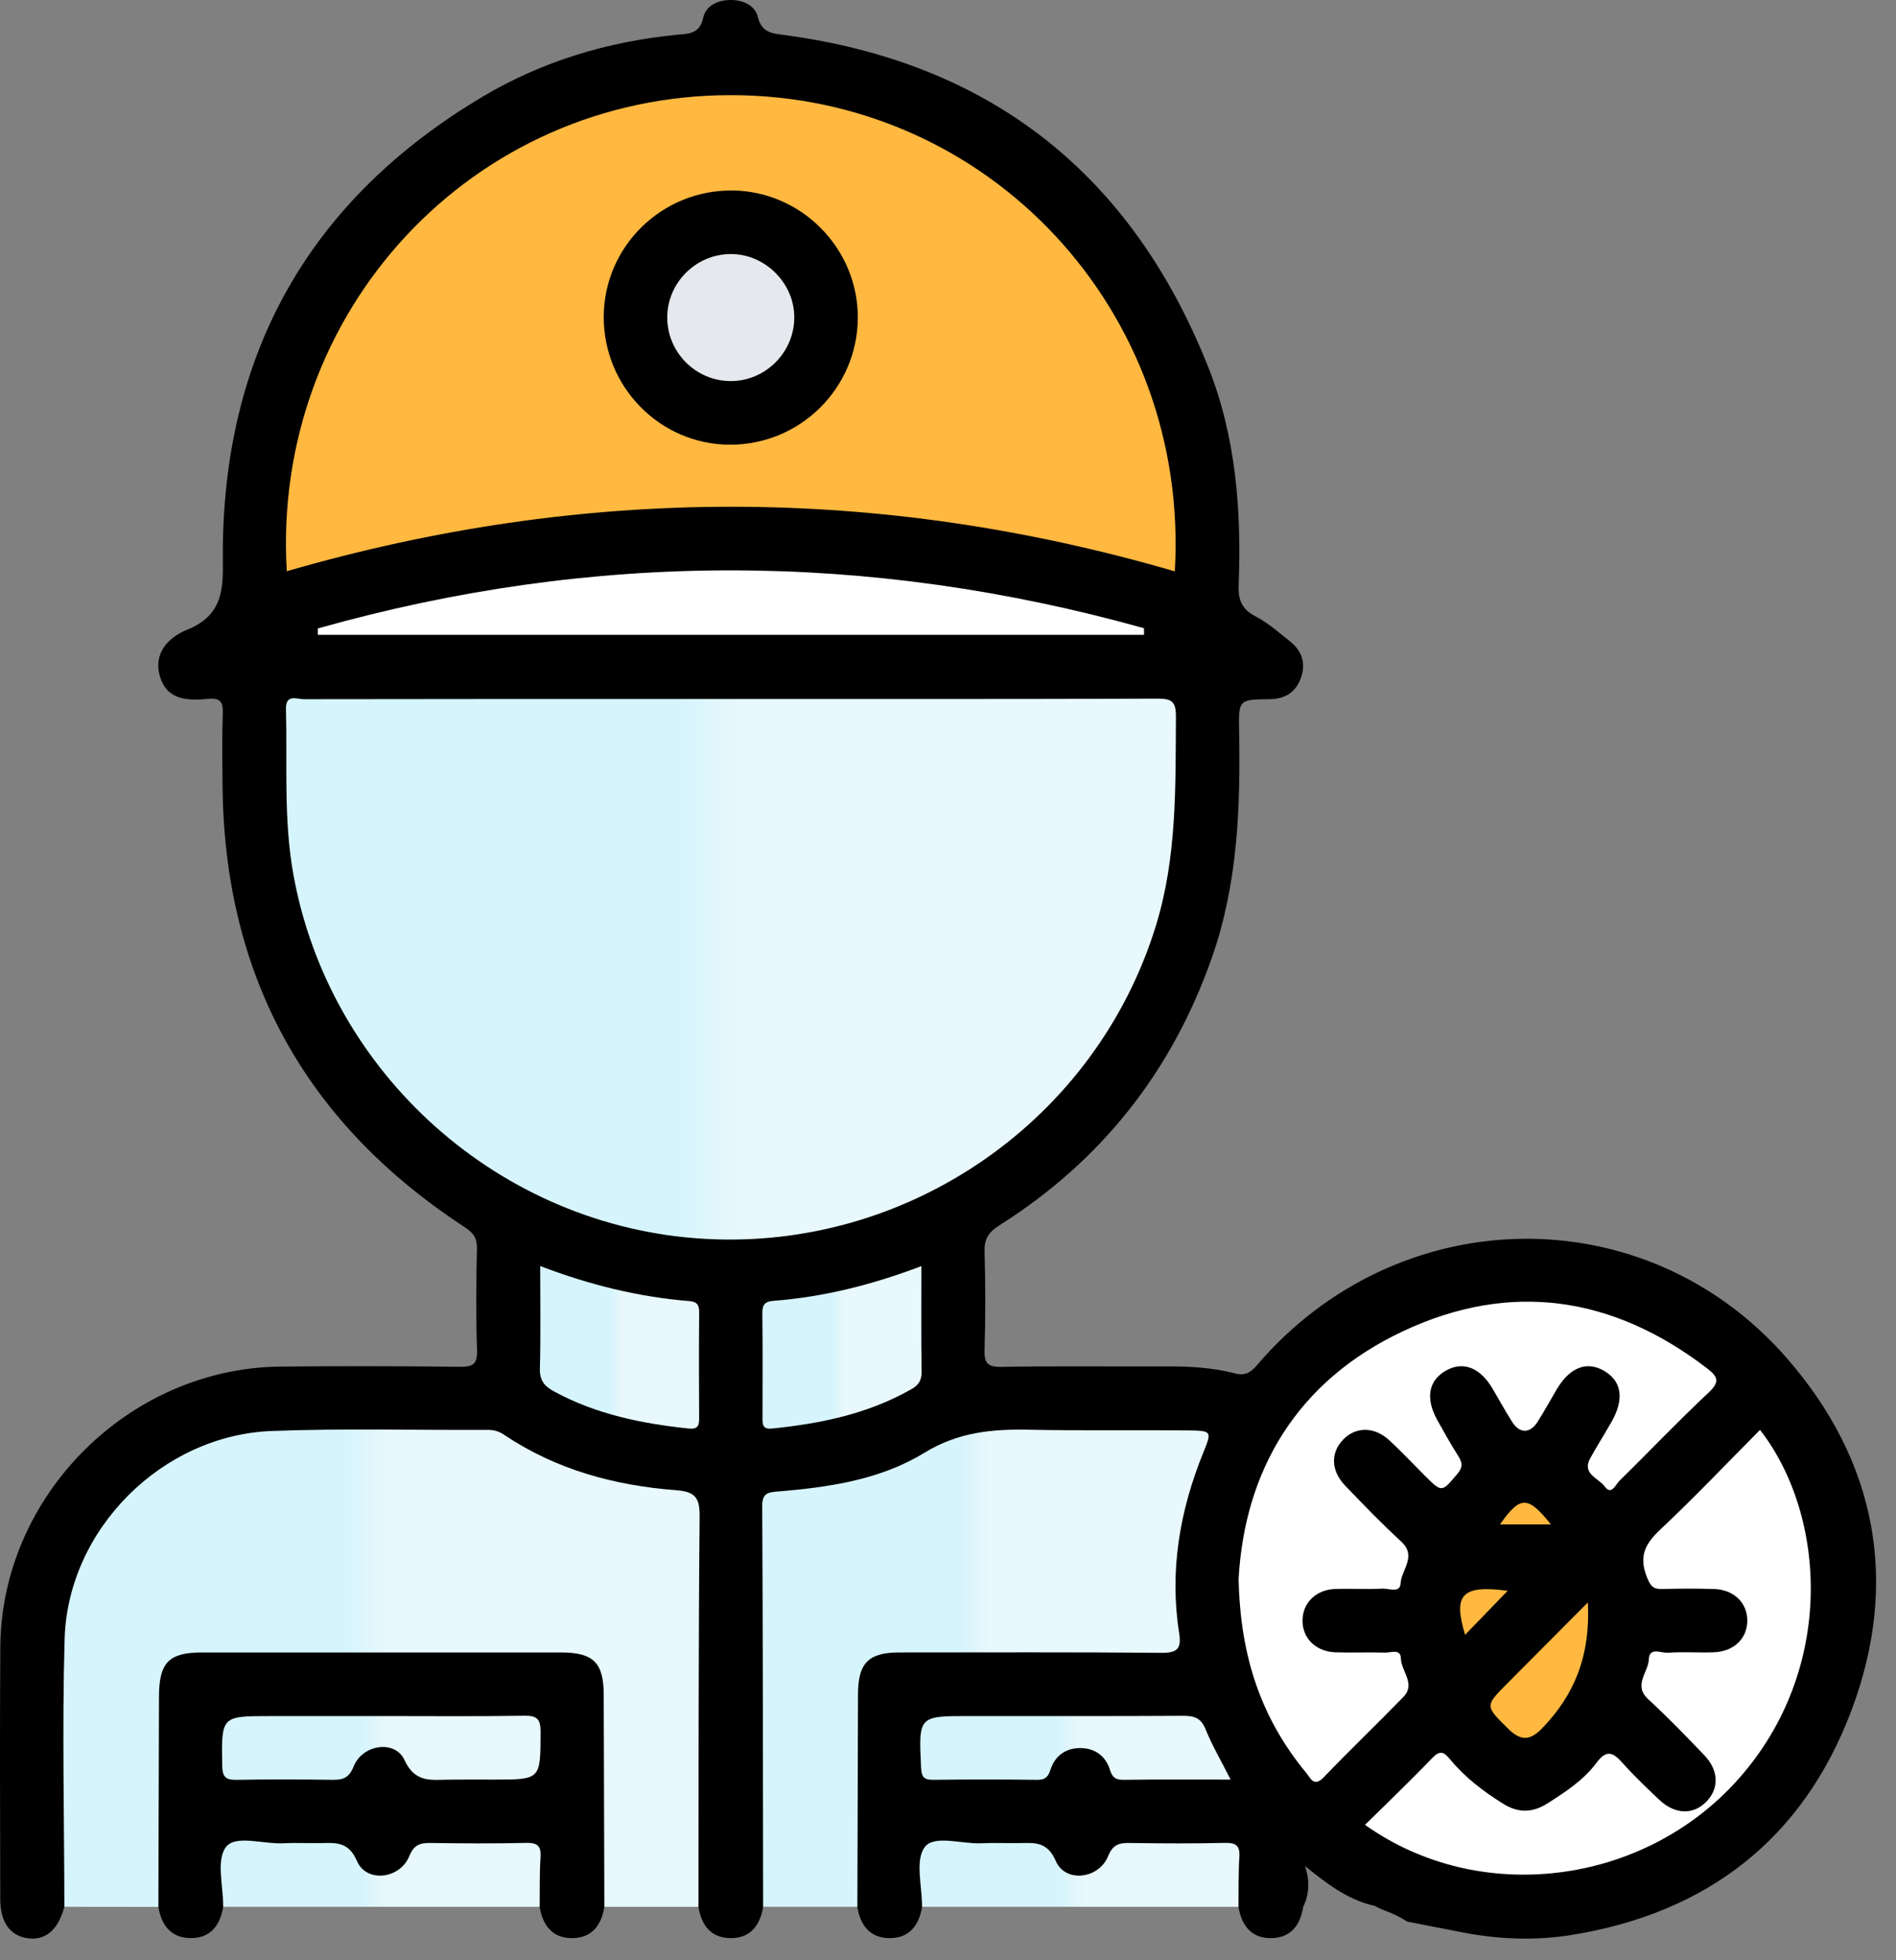
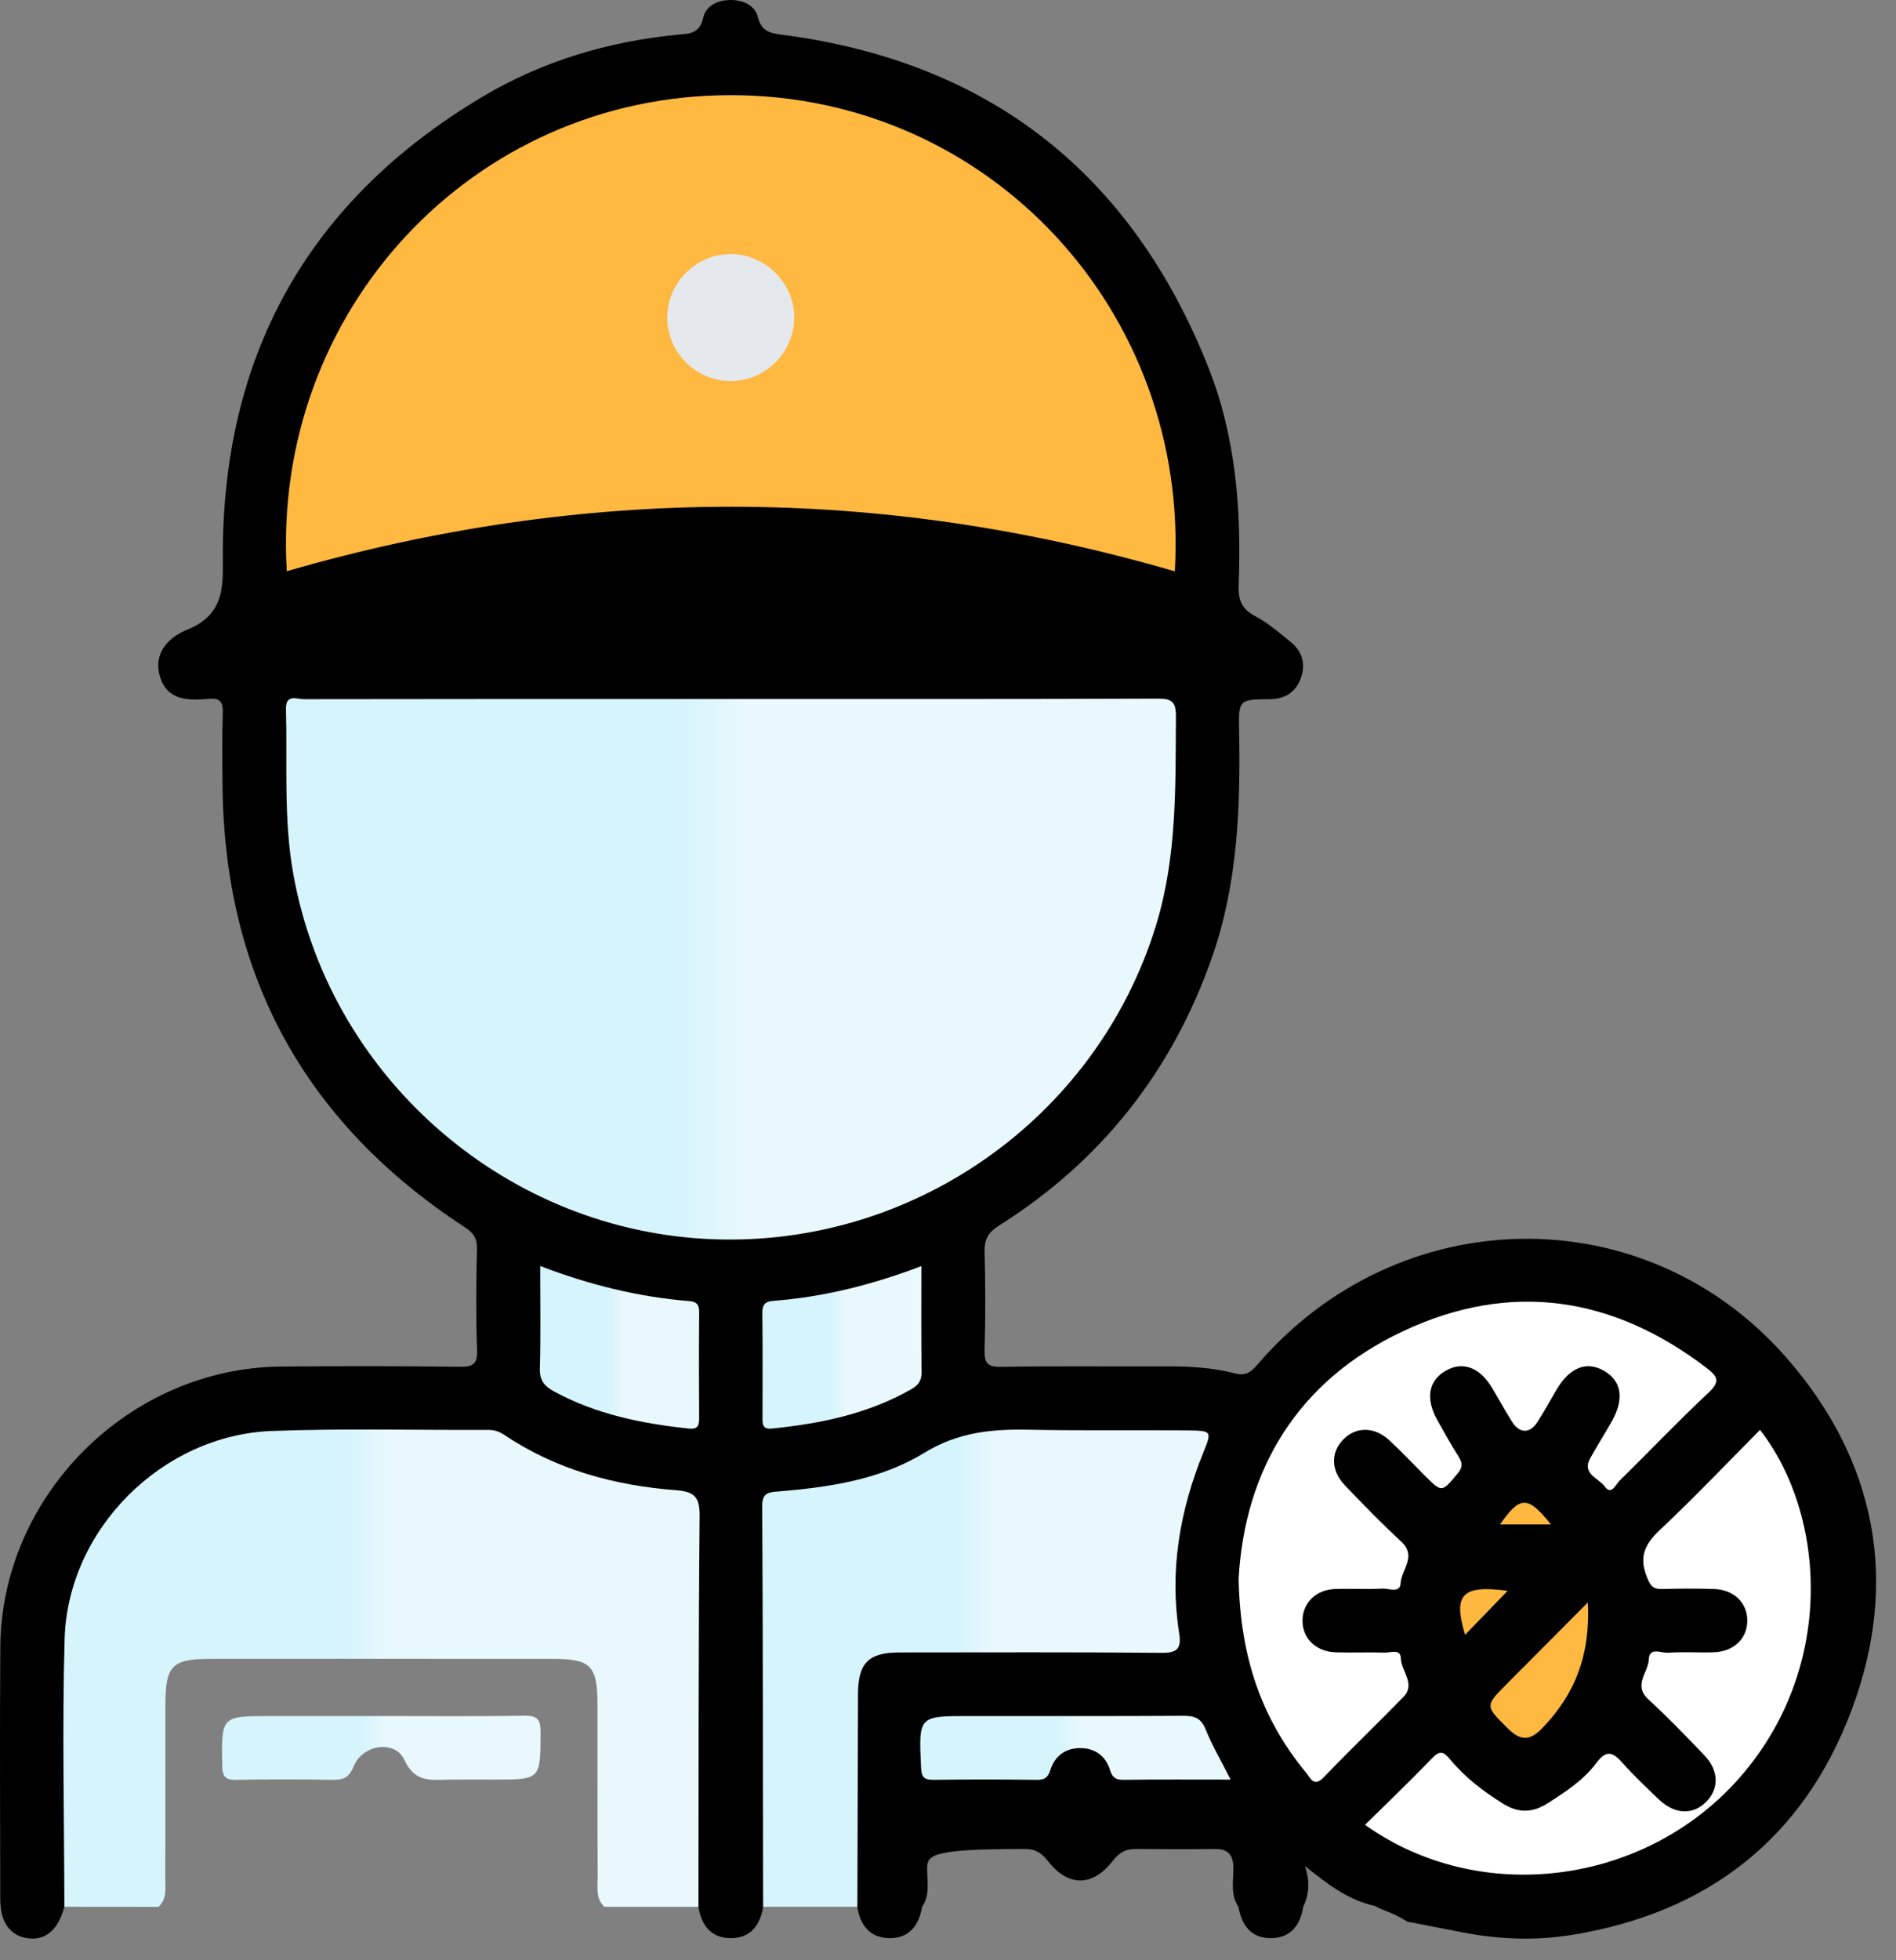
<svg xmlns="http://www.w3.org/2000/svg" width="60" height="62" viewBox="0 0 60 62" fill="none">
  <rect x="0" y="0" width="60" height="62" fill="#808080" stroke="none" />
-   <path d="M44.533 60.778C44.008 60.449 43.802 60.454 43.514 60.284C42.608 60.084 41.919 59.515 41.297 59.022C41.428 59.402 41.465 59.855 41.241 60.31C41.15 60.883 40.853 61.285 40.247 61.3C39.607 61.316 39.292 60.908 39.192 60.309C38.93 59.93 39.034 59.498 39.031 59.087C39.027 58.669 38.872 58.476 38.439 58.481C37.603 58.491 36.766 58.487 35.928 58.481C35.603 58.479 35.395 58.62 35.197 58.875C34.574 59.677 33.797 59.677 33.174 58.875C32.976 58.62 32.768 58.477 32.443 58.481C31.607 58.487 30.769 58.491 29.932 58.481C29.5 58.476 29.344 58.669 29.34 59.087C29.337 59.498 29.441 59.93 29.18 60.309C29.081 60.908 28.764 61.316 28.124 61.3C27.517 61.285 27.221 60.88 27.129 60.309C26.943 60.078 26.958 59.799 26.958 59.528C26.955 57.581 26.948 55.633 26.96 53.686C26.968 52.481 27.378 52.079 28.607 52.074C31.14 52.064 33.675 52.072 36.208 52.069C37.111 52.068 37.109 52.056 37.035 51.148C36.898 49.427 37.179 47.769 37.776 46.155C38.017 45.502 37.975 45.426 37.285 45.423C35.254 45.415 33.222 45.42 31.192 45.42C30.801 45.42 30.456 45.529 30.124 45.731C28.61 46.649 26.946 47.113 25.199 47.304C24.41 47.39 24.328 47.46 24.328 48.283C24.323 51.947 24.328 55.613 24.323 59.277C24.323 59.627 24.388 59.994 24.152 60.309C24.051 60.907 23.738 61.316 23.096 61.3C22.488 61.285 22.193 60.882 22.103 60.31C21.88 60.016 21.939 59.67 21.937 59.34C21.933 55.678 21.935 52.016 21.933 48.353C21.933 47.417 21.895 47.398 20.955 47.293C19.253 47.1 17.628 46.646 16.157 45.741C15.785 45.512 15.401 45.413 14.969 45.415C12.98 45.421 10.993 45.403 9.005 45.421C5.265 45.458 2.234 48.501 2.208 52.247C2.191 54.633 2.206 57.018 2.203 59.404C2.203 59.714 2.248 60.037 2.037 60.31C1.839 61.038 1.449 61.376 0.891 61.306C0.321 61.232 0.008 60.801 0.008 60.066C0.004 57.407 -0.009 54.746 0.01 52.088C0.045 47.301 4.082 43.268 8.882 43.223C10.767 43.205 12.652 43.206 14.535 43.23C14.954 43.235 15.113 43.163 15.096 42.699C15.058 41.632 15.068 40.563 15.093 39.495C15.101 39.154 14.974 38.988 14.696 38.807C9.675 35.526 7.108 30.889 7.043 24.883C7.034 24.109 7.026 23.333 7.049 22.559C7.06 22.217 6.982 22.072 6.611 22.103C5.971 22.157 5.295 22.175 5.062 21.396C4.836 20.637 5.359 20.143 5.929 19.914C7.209 19.399 7.041 18.379 7.051 17.344C7.113 11.049 9.867 6.276 15.267 3.061C17.155 1.937 19.235 1.314 21.427 1.099C21.791 1.064 22.141 1.081 22.253 0.561C22.339 0.169 22.731 -0.005 23.142 0C23.527 0.005 23.895 0.176 23.984 0.54C24.103 1.022 24.405 1.052 24.795 1.104C31.331 1.97 35.802 5.495 38.233 11.604C39.116 13.82 39.289 16.156 39.198 18.513C39.18 18.987 39.304 19.272 39.738 19.498C40.14 19.708 40.492 20.021 40.849 20.309C41.234 20.621 41.329 21.041 41.15 21.49C40.979 21.916 40.642 22.112 40.165 22.115C39.208 22.12 39.193 22.135 39.212 23.1C39.257 25.536 39.172 27.949 38.352 30.286C37.086 33.893 34.849 36.721 31.622 38.758C31.274 38.978 31.145 39.194 31.157 39.599C31.187 40.625 31.188 41.652 31.157 42.677C31.143 43.106 31.24 43.24 31.694 43.232C33.432 43.201 35.171 43.225 36.908 43.217C37.644 43.213 38.372 43.255 39.086 43.439C39.396 43.52 39.572 43.419 39.775 43.181C44.226 37.968 52.048 37.805 56.544 42.955C59.377 46.2 60.119 50.027 58.594 54.088C57.066 58.159 54.025 60.516 49.713 61.203C48.542 61.389 47.376 61.337 46.218 61.106" fill="black" />
+   <path d="M44.533 60.778C44.008 60.449 43.802 60.454 43.514 60.284C42.608 60.084 41.919 59.515 41.297 59.022C41.428 59.402 41.465 59.855 41.241 60.31C41.15 60.883 40.853 61.285 40.247 61.3C39.607 61.316 39.292 60.908 39.192 60.309C38.93 59.93 39.034 59.498 39.031 59.087C39.027 58.669 38.872 58.476 38.439 58.481C37.603 58.491 36.766 58.487 35.928 58.481C35.603 58.479 35.395 58.62 35.197 58.875C34.574 59.677 33.797 59.677 33.174 58.875C32.976 58.62 32.768 58.477 32.443 58.481C29.5 58.476 29.344 58.669 29.34 59.087C29.337 59.498 29.441 59.93 29.18 60.309C29.081 60.908 28.764 61.316 28.124 61.3C27.517 61.285 27.221 60.88 27.129 60.309C26.943 60.078 26.958 59.799 26.958 59.528C26.955 57.581 26.948 55.633 26.96 53.686C26.968 52.481 27.378 52.079 28.607 52.074C31.14 52.064 33.675 52.072 36.208 52.069C37.111 52.068 37.109 52.056 37.035 51.148C36.898 49.427 37.179 47.769 37.776 46.155C38.017 45.502 37.975 45.426 37.285 45.423C35.254 45.415 33.222 45.42 31.192 45.42C30.801 45.42 30.456 45.529 30.124 45.731C28.61 46.649 26.946 47.113 25.199 47.304C24.41 47.39 24.328 47.46 24.328 48.283C24.323 51.947 24.328 55.613 24.323 59.277C24.323 59.627 24.388 59.994 24.152 60.309C24.051 60.907 23.738 61.316 23.096 61.3C22.488 61.285 22.193 60.882 22.103 60.31C21.88 60.016 21.939 59.67 21.937 59.34C21.933 55.678 21.935 52.016 21.933 48.353C21.933 47.417 21.895 47.398 20.955 47.293C19.253 47.1 17.628 46.646 16.157 45.741C15.785 45.512 15.401 45.413 14.969 45.415C12.98 45.421 10.993 45.403 9.005 45.421C5.265 45.458 2.234 48.501 2.208 52.247C2.191 54.633 2.206 57.018 2.203 59.404C2.203 59.714 2.248 60.037 2.037 60.31C1.839 61.038 1.449 61.376 0.891 61.306C0.321 61.232 0.008 60.801 0.008 60.066C0.004 57.407 -0.009 54.746 0.01 52.088C0.045 47.301 4.082 43.268 8.882 43.223C10.767 43.205 12.652 43.206 14.535 43.23C14.954 43.235 15.113 43.163 15.096 42.699C15.058 41.632 15.068 40.563 15.093 39.495C15.101 39.154 14.974 38.988 14.696 38.807C9.675 35.526 7.108 30.889 7.043 24.883C7.034 24.109 7.026 23.333 7.049 22.559C7.06 22.217 6.982 22.072 6.611 22.103C5.971 22.157 5.295 22.175 5.062 21.396C4.836 20.637 5.359 20.143 5.929 19.914C7.209 19.399 7.041 18.379 7.051 17.344C7.113 11.049 9.867 6.276 15.267 3.061C17.155 1.937 19.235 1.314 21.427 1.099C21.791 1.064 22.141 1.081 22.253 0.561C22.339 0.169 22.731 -0.005 23.142 0C23.527 0.005 23.895 0.176 23.984 0.54C24.103 1.022 24.405 1.052 24.795 1.104C31.331 1.97 35.802 5.495 38.233 11.604C39.116 13.82 39.289 16.156 39.198 18.513C39.18 18.987 39.304 19.272 39.738 19.498C40.14 19.708 40.492 20.021 40.849 20.309C41.234 20.621 41.329 21.041 41.15 21.49C40.979 21.916 40.642 22.112 40.165 22.115C39.208 22.12 39.193 22.135 39.212 23.1C39.257 25.536 39.172 27.949 38.352 30.286C37.086 33.893 34.849 36.721 31.622 38.758C31.274 38.978 31.145 39.194 31.157 39.599C31.187 40.625 31.188 41.652 31.157 42.677C31.143 43.106 31.24 43.24 31.694 43.232C33.432 43.201 35.171 43.225 36.908 43.217C37.644 43.213 38.372 43.255 39.086 43.439C39.396 43.52 39.572 43.419 39.775 43.181C44.226 37.968 52.048 37.805 56.544 42.955C59.377 46.2 60.119 50.027 58.594 54.088C57.066 58.159 54.025 60.516 49.713 61.203C48.542 61.389 47.376 61.337 46.218 61.106" fill="black" />
  <path d="M2.037 60.309C2.033 57.484 1.965 54.656 2.045 51.835C2.146 48.372 5.125 45.394 8.598 45.26C10.876 45.173 13.16 45.237 15.441 45.225C15.641 45.224 15.805 45.279 15.966 45.388C17.608 46.489 19.451 46.984 21.394 47.133C21.96 47.177 22.145 47.334 22.14 47.943C22.101 52.066 22.11 56.189 22.103 60.31C21.111 60.31 20.119 60.31 19.127 60.31C18.843 60.044 18.915 59.692 18.913 59.367C18.904 57.548 18.911 55.728 18.908 53.91C18.904 52.682 18.698 52.47 17.497 52.468C13.88 52.465 10.263 52.465 6.646 52.468C5.445 52.47 5.237 52.682 5.235 53.91C5.23 55.73 5.238 57.549 5.23 59.367C5.228 59.692 5.3 60.046 5.016 60.312C4.02 60.309 3.029 60.309 2.037 60.309Z" fill="url(#paint0_linear_33_28)" />
  <path d="M24.15 60.309C24.143 56.08 24.143 51.852 24.121 47.623C24.12 47.214 24.331 47.197 24.616 47.174C26.232 47.041 27.859 46.803 29.246 45.953C30.32 45.294 31.401 45.195 32.577 45.22C34.251 45.254 35.926 45.225 37.601 45.242C38.355 45.251 38.352 45.271 38.079 45.944C37.333 47.78 37.005 49.678 37.315 51.654C37.392 52.145 37.258 52.282 36.752 52.277C33.989 52.252 31.225 52.264 28.462 52.265C27.482 52.265 27.154 52.6 27.152 53.589C27.145 55.829 27.139 58.069 27.132 60.309C26.135 60.309 25.142 60.309 24.15 60.309Z" fill="url(#paint1_linear_33_28)" />
-   <path d="M5.012 60.309C5.019 58.094 5.025 55.877 5.031 53.662C5.034 52.584 5.34 52.267 6.393 52.265C10.177 52.264 13.96 52.264 17.745 52.265C18.779 52.265 19.102 52.585 19.105 53.6C19.112 55.837 19.119 58.074 19.125 60.31C19.035 60.883 18.738 61.287 18.132 61.3C17.492 61.316 17.177 60.908 17.076 60.309C16.815 59.93 16.919 59.498 16.916 59.087C16.912 58.668 16.756 58.476 16.324 58.481C15.488 58.491 14.65 58.487 13.813 58.481C13.488 58.479 13.28 58.62 13.082 58.874C12.459 59.677 11.682 59.677 11.059 58.874C10.861 58.62 10.653 58.477 10.328 58.481C9.492 58.487 8.654 58.491 7.817 58.481C7.384 58.476 7.229 58.668 7.225 59.087C7.222 59.498 7.326 59.93 7.064 60.309C6.964 60.907 6.649 61.316 6.009 61.299C5.399 61.284 5.104 60.88 5.012 60.309Z" fill="black" />
-   <path d="M7.063 60.309C7.068 59.663 6.837 58.843 7.147 58.424C7.443 58.023 8.316 58.328 8.936 58.3C9.333 58.281 9.73 58.3 10.129 58.295C10.615 58.288 11.023 58.229 11.3 58.868C11.596 59.553 12.652 59.436 12.95 58.712C13.104 58.335 13.3 58.286 13.637 58.291C14.641 58.305 15.646 58.312 16.649 58.288C17.005 58.28 17.128 58.38 17.105 58.74C17.072 59.261 17.085 59.786 17.078 60.309C13.738 60.309 10.4 60.309 7.063 60.309Z" fill="url(#paint2_linear_33_28)" />
-   <path d="M29.178 60.309C29.183 59.663 28.952 58.843 29.262 58.424C29.558 58.023 30.431 58.328 31.051 58.3C31.448 58.281 31.845 58.3 32.244 58.295C32.73 58.288 33.139 58.229 33.415 58.868C33.712 59.553 34.767 59.436 35.065 58.712C35.219 58.335 35.415 58.286 35.752 58.291C36.756 58.305 37.761 58.312 38.764 58.288C39.12 58.28 39.244 58.38 39.22 58.74C39.187 59.261 39.2 59.786 39.193 60.309C35.853 60.309 32.515 60.309 29.178 60.309Z" fill="url(#paint3_linear_33_28)" />
  <path d="M23.12 22.108C27.621 22.108 32.123 22.115 36.625 22.097C37.086 22.095 37.216 22.192 37.213 22.673C37.198 24.891 37.248 27.101 36.583 29.266C34.693 35.424 28.759 39.557 22.284 39.182C15.838 38.809 10.409 33.97 9.279 27.63C8.971 25.901 9.095 24.167 9.05 22.433C9.036 21.934 9.397 22.117 9.616 22.115C14.034 22.107 18.452 22.108 22.87 22.108C22.952 22.108 23.036 22.108 23.12 22.108Z" fill="url(#paint4_linear_33_28)" />
  <path d="M9.075 18.067C8.591 9.85 14.953 3.009 23.125 3.009C31.294 3.009 37.657 9.846 37.178 18.071C27.821 15.347 18.469 15.348 9.075 18.067Z" fill="#FFB840" />
  <path d="M39.197 49.928C39.389 46.542 41.009 43.692 44.41 42.099C47.801 40.511 51.036 40.995 54.01 43.27C54.364 43.54 54.439 43.702 54.064 44.052C53.1 44.952 52.192 45.912 51.249 46.834C51.133 46.947 50.996 47.311 50.783 47.016C50.592 46.75 50.046 46.621 50.326 46.118C50.539 45.734 50.773 45.364 50.991 44.984C51.41 44.255 51.325 43.677 50.752 43.352C50.202 43.041 49.676 43.25 49.262 43.945C49.059 44.287 48.872 44.635 48.657 44.971C48.416 45.347 48.091 45.347 47.852 44.971C47.627 44.619 47.429 44.25 47.215 43.892C46.825 43.245 46.29 43.049 45.757 43.35C45.201 43.665 45.102 44.237 45.489 44.924C45.704 45.306 45.916 45.689 46.151 46.059C46.28 46.264 46.297 46.405 46.124 46.609C45.623 47.207 45.637 47.219 45.075 46.659C44.705 46.289 44.347 45.907 43.963 45.552C43.49 45.116 42.907 45.12 42.507 45.53C42.105 45.942 42.113 46.514 42.564 46.984C43.144 47.589 43.727 48.192 44.342 48.758C44.849 49.226 44.345 49.647 44.323 50.08C44.306 50.399 43.95 50.236 43.748 50.246C43.248 50.271 42.743 50.24 42.242 50.258C41.646 50.282 41.234 50.69 41.219 51.233C41.204 51.801 41.629 52.237 42.256 52.26C42.778 52.279 43.303 52.252 43.825 52.27C44.005 52.277 44.323 52.134 44.331 52.449C44.342 52.86 44.809 53.26 44.414 53.669C43.583 54.525 42.718 55.349 41.892 56.211C41.575 56.541 41.472 56.237 41.336 56.073C39.942 54.388 39.245 52.441 39.197 49.928Z" fill="white" />
  <path d="M43.197 57.717C43.926 56.998 44.638 56.32 45.319 55.609C45.572 55.345 45.692 55.408 45.893 55.651C46.364 56.221 46.944 56.661 47.572 57.052C48.056 57.353 48.505 57.337 48.977 57.035C49.545 56.673 50.115 56.301 50.516 55.762C50.849 55.313 51.053 55.432 51.353 55.767C51.715 56.172 52.111 56.549 52.506 56.923C53.008 57.397 53.592 57.41 54.007 56.976C54.404 56.563 54.392 55.995 53.938 55.52C53.36 54.916 52.777 54.313 52.161 53.746C51.672 53.297 52.162 52.9 52.178 52.483C52.193 52.083 52.569 52.287 52.777 52.274C53.256 52.24 53.741 52.275 54.221 52.26C54.86 52.242 55.287 51.835 55.294 51.268C55.3 50.7 54.873 50.277 54.242 50.258C53.697 50.241 53.153 50.243 52.608 50.258C52.316 50.267 52.231 50.171 52.115 49.876C51.856 49.221 52.062 48.827 52.541 48.378C53.623 47.361 54.647 46.282 55.697 45.225C57.793 47.919 58.108 52.801 55.002 56.281C52.003 59.64 46.811 60.292 43.197 57.717Z" fill="white" />
-   <path d="M36.204 20.078C27.489 20.078 18.773 20.078 10.058 20.078C10.058 20.011 10.058 19.944 10.058 19.877C18.768 17.421 27.482 17.436 36.201 19.869C36.202 19.939 36.204 20.009 36.204 20.078Z" fill="white" />
  <path d="M17.095 40.043C18.662 40.641 20.213 41.023 21.818 41.152C22.057 41.171 22.128 41.276 22.126 41.509C22.116 42.637 22.118 43.763 22.125 44.89C22.126 45.147 22.024 45.207 21.783 45.182C20.302 45.024 18.863 44.733 17.536 44.011C17.231 43.845 17.075 43.666 17.085 43.288C17.113 42.23 17.095 41.171 17.095 40.043Z" fill="url(#paint5_linear_33_28)" />
  <path d="M29.157 40.045C29.157 41.224 29.149 42.308 29.164 43.392C29.168 43.662 29.064 43.811 28.843 43.937C27.472 44.718 25.973 45.028 24.426 45.183C24.135 45.214 24.13 45.054 24.13 44.85C24.131 43.744 24.138 42.638 24.125 41.531C24.121 41.265 24.212 41.164 24.471 41.144C26.06 41.022 27.589 40.641 29.157 40.045Z" fill="url(#paint6_linear_33_28)" />
  <path d="M38.944 56.286C37.776 56.286 36.669 56.278 35.561 56.293C35.315 56.296 35.203 56.229 35.127 55.983C34.99 55.541 34.655 55.291 34.187 55.289C33.72 55.288 33.385 55.534 33.242 55.976C33.165 56.212 33.068 56.298 32.813 56.294C31.726 56.279 30.637 56.279 29.548 56.293C29.262 56.296 29.161 56.227 29.148 55.916C29.071 54.276 29.059 54.276 30.667 54.276C32.927 54.276 35.187 54.282 37.447 54.269C37.803 54.267 38.012 54.343 38.154 54.701C38.364 55.219 38.65 55.705 38.944 56.286Z" fill="url(#paint7_linear_33_28)" />
  <path d="M50.249 50.682C50.334 52.351 49.834 53.597 48.806 54.659C48.418 55.063 48.121 55.068 47.722 54.673C46.994 53.951 46.979 53.969 47.712 53.232C48.518 52.421 49.324 51.61 50.249 50.682Z" fill="#FFB840" />
  <path d="M47.711 50.315C47.24 50.801 46.806 51.248 46.364 51.706C45.974 50.429 46.269 50.122 47.711 50.315Z" fill="#FFB840" />
  <path d="M49.08 48.214C48.505 48.214 47.998 48.214 47.468 48.214C48.111 47.304 48.344 47.299 49.08 48.214Z" fill="#FFB840" />
  <path d="M12.132 54.276C13.618 54.276 15.103 54.291 16.589 54.266C17.001 54.259 17.108 54.374 17.107 54.783C17.102 56.286 17.117 56.286 15.639 56.286C15.158 56.286 14.677 56.281 14.195 56.288C13.637 56.294 13.134 56.393 12.799 55.666C12.501 55.02 11.472 55.169 11.191 55.871C11.038 56.249 10.842 56.296 10.507 56.293C9.504 56.279 8.498 56.274 7.495 56.294C7.15 56.301 7.039 56.214 7.032 55.85C7.007 54.277 6.994 54.277 8.554 54.277C9.747 54.276 10.939 54.276 12.132 54.276Z" fill="url(#paint8_linear_33_28)" />
-   <path d="M19.106 10.007C19.119 7.791 20.945 6.005 23.177 6.025C25.363 6.045 27.154 7.861 27.146 10.049C27.137 12.272 25.326 14.07 23.101 14.065C20.888 14.062 19.092 12.235 19.106 10.007Z" fill="black" />
  <path d="M23.133 12.053C22.019 12.058 21.104 11.138 21.116 10.022C21.126 8.935 22.024 8.044 23.115 8.035C24.192 8.027 25.117 8.928 25.135 10.004C25.154 11.118 24.246 12.048 23.133 12.053Z" fill="#E5E8EC" />
  <defs>
    <linearGradient id="paint0_linear_33_28" x1="2.006" y1="52.761" x2="22.138" y2="52.761" gradientUnits="userSpaceOnUse">
      <stop offset="0.441" stop-color="#D6F4FC" />
      <stop offset="0.513" stop-color="#E8F8FC" />
    </linearGradient>
    <linearGradient id="paint1_linear_33_28" x1="24.121" y1="52.763" x2="38.245" y2="52.763" gradientUnits="userSpaceOnUse">
      <stop offset="0.441" stop-color="#D6F4FC" />
      <stop offset="0.513" stop-color="#E8F8FC" />
    </linearGradient>
    <linearGradient id="paint2_linear_33_28" x1="6.984" y1="59.262" x2="17.105" y2="59.262" gradientUnits="userSpaceOnUse">
      <stop offset="0.441" stop-color="#D6F4FC" />
      <stop offset="0.513" stop-color="#E8F8FC" />
    </linearGradient>
    <linearGradient id="paint3_linear_33_28" x1="29.099" y1="59.262" x2="39.22" y2="59.262" gradientUnits="userSpaceOnUse">
      <stop offset="0.441" stop-color="#D6F4FC" />
      <stop offset="0.513" stop-color="#E8F8FC" />
    </linearGradient>
    <linearGradient id="paint4_linear_33_28" x1="9.049" y1="30.644" x2="37.212" y2="30.644" gradientUnits="userSpaceOnUse">
      <stop offset="0.441" stop-color="#D6F4FC" />
      <stop offset="0.513" stop-color="#E8F8FC" />
    </linearGradient>
    <linearGradient id="paint5_linear_33_28" x1="17.084" y1="42.615" x2="22.125" y2="42.615" gradientUnits="userSpaceOnUse">
      <stop offset="0.441" stop-color="#D6F4FC" />
      <stop offset="0.513" stop-color="#E8F8FC" />
    </linearGradient>
    <linearGradient id="paint6_linear_33_28" x1="24.125" y1="42.617" x2="29.163" y2="42.617" gradientUnits="userSpaceOnUse">
      <stop offset="0.441" stop-color="#D6F4FC" />
      <stop offset="0.513" stop-color="#E8F8FC" />
    </linearGradient>
    <linearGradient id="paint7_linear_33_28" x1="29.122" y1="55.28" x2="38.943" y2="55.28" gradientUnits="userSpaceOnUse">
      <stop offset="0.441" stop-color="#D6F4FC" />
      <stop offset="0.513" stop-color="#E8F8FC" />
    </linearGradient>
    <linearGradient id="paint8_linear_33_28" x1="7.026" y1="55.28" x2="17.105" y2="55.28" gradientUnits="userSpaceOnUse">
      <stop offset="0.441" stop-color="#D6F4FC" />
      <stop offset="0.513" stop-color="#E8F8FC" />
    </linearGradient>
  </defs>
</svg>